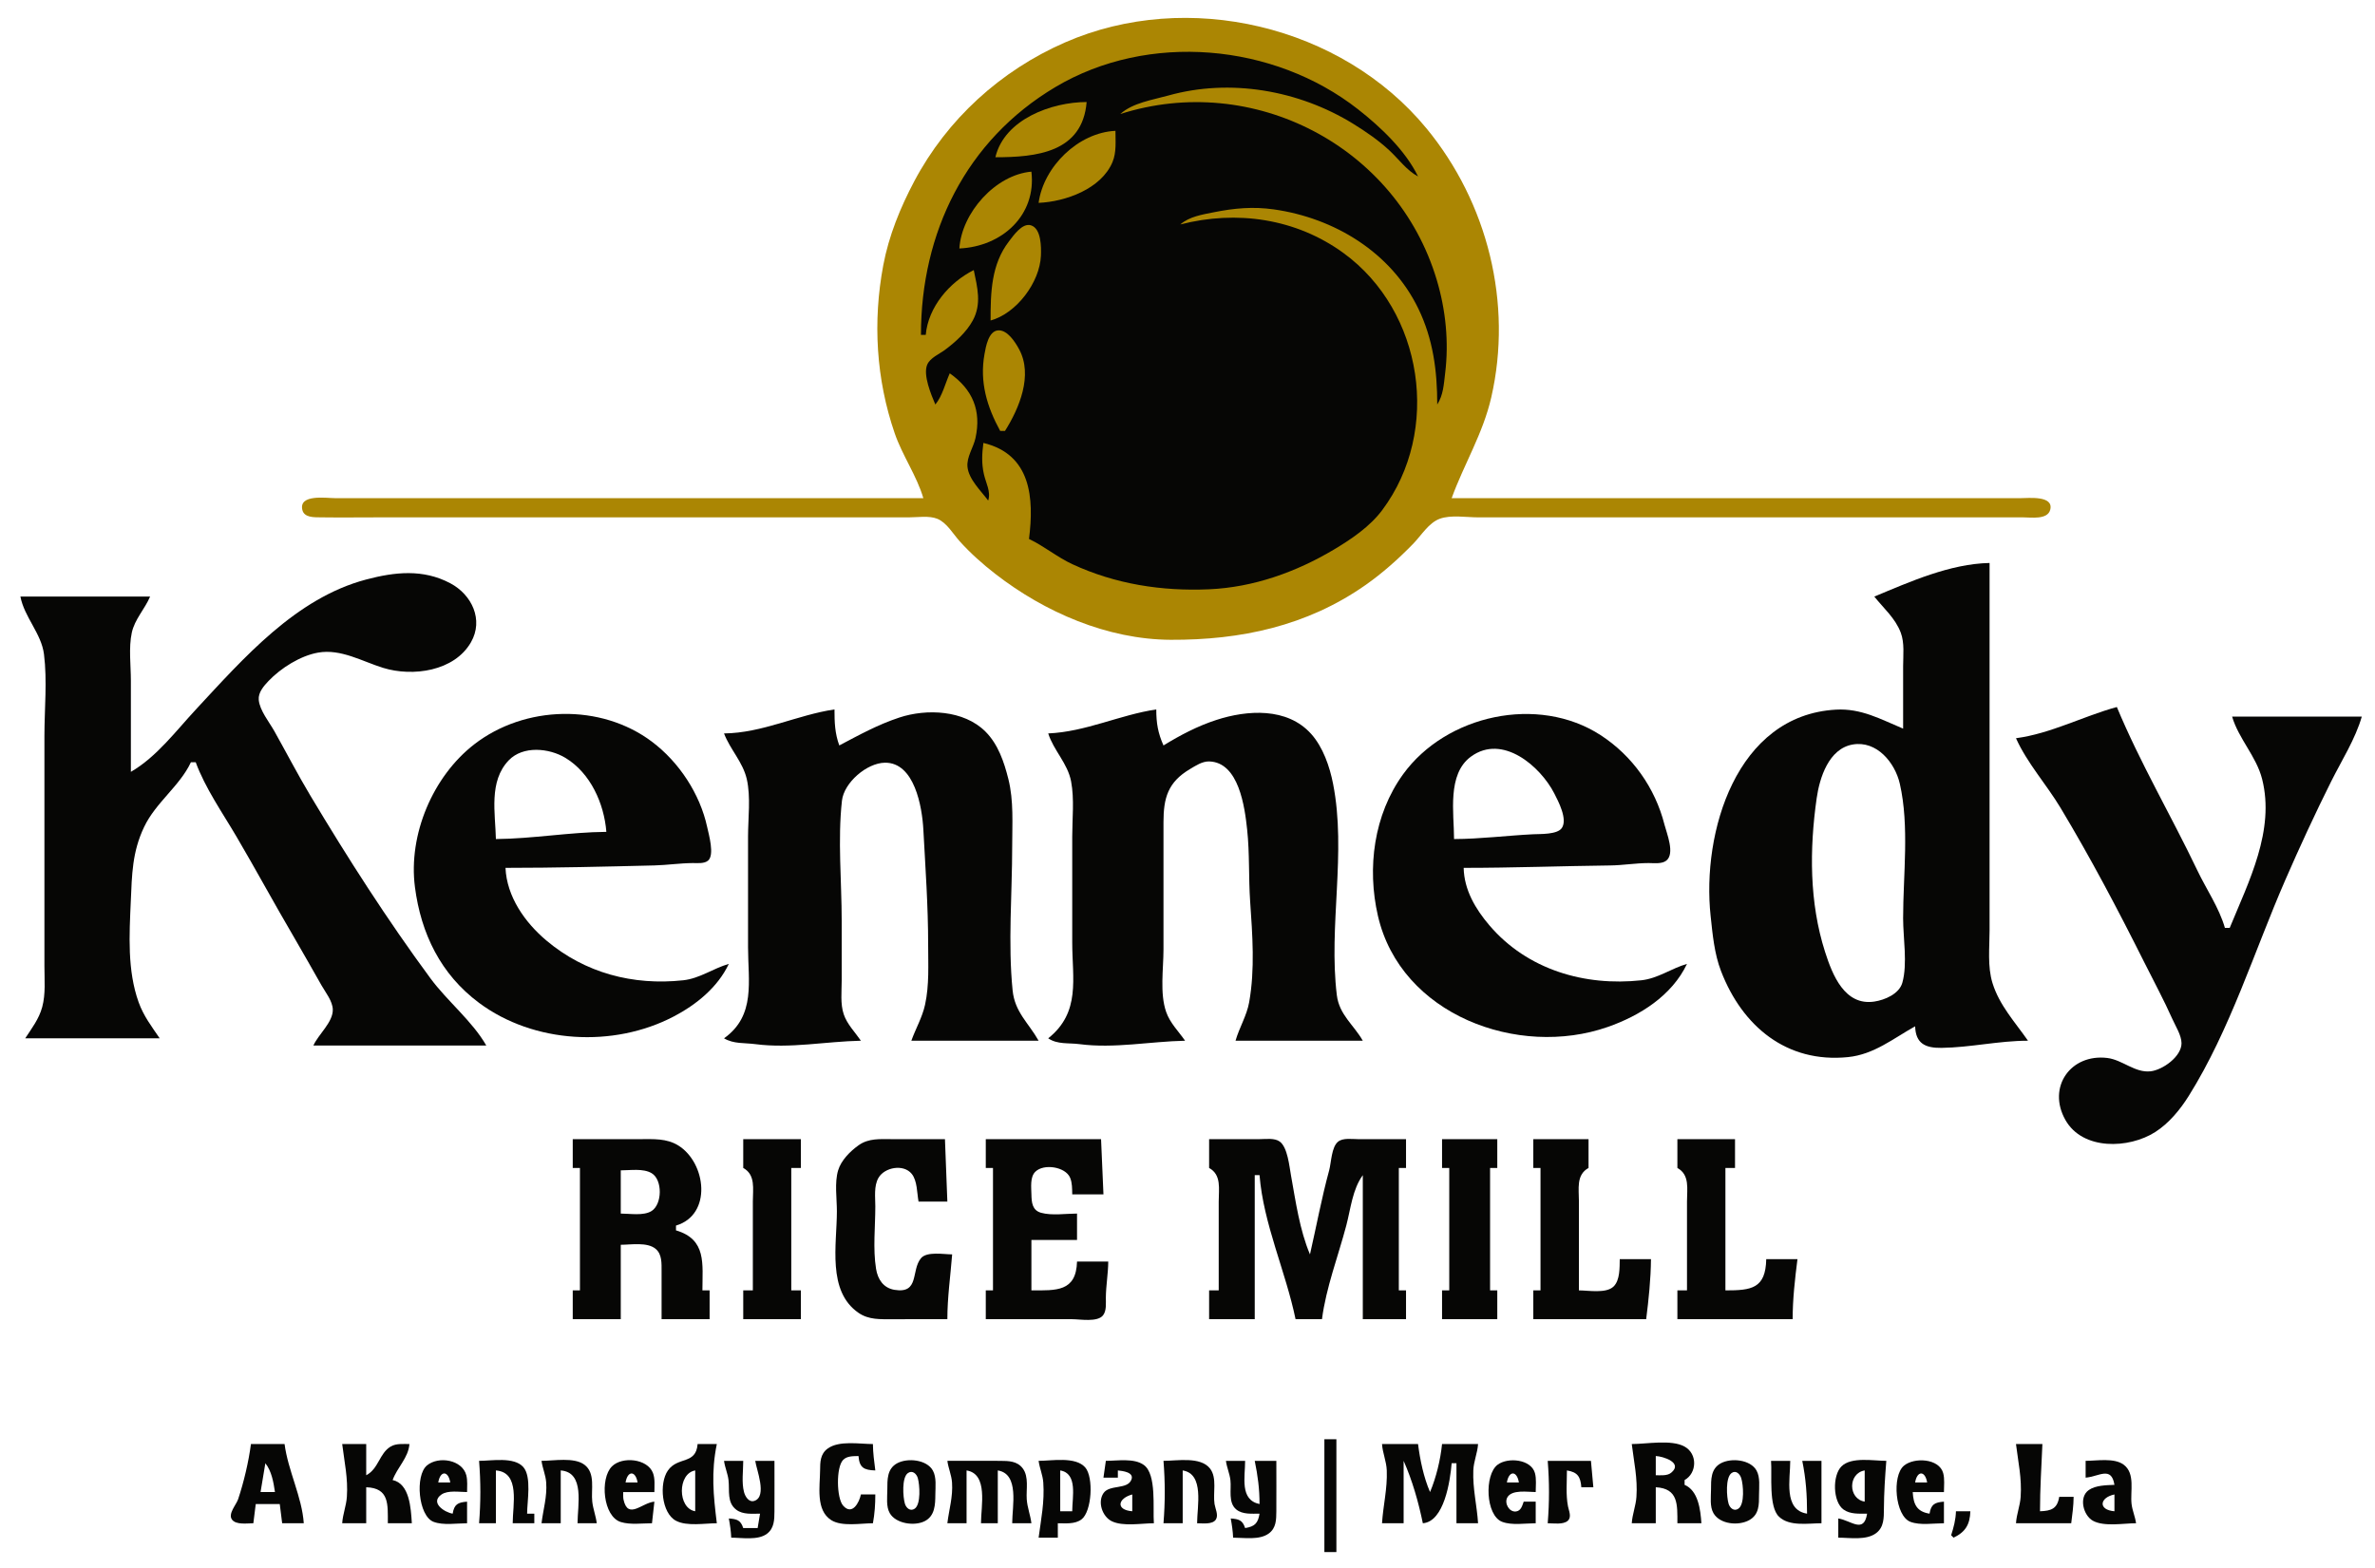
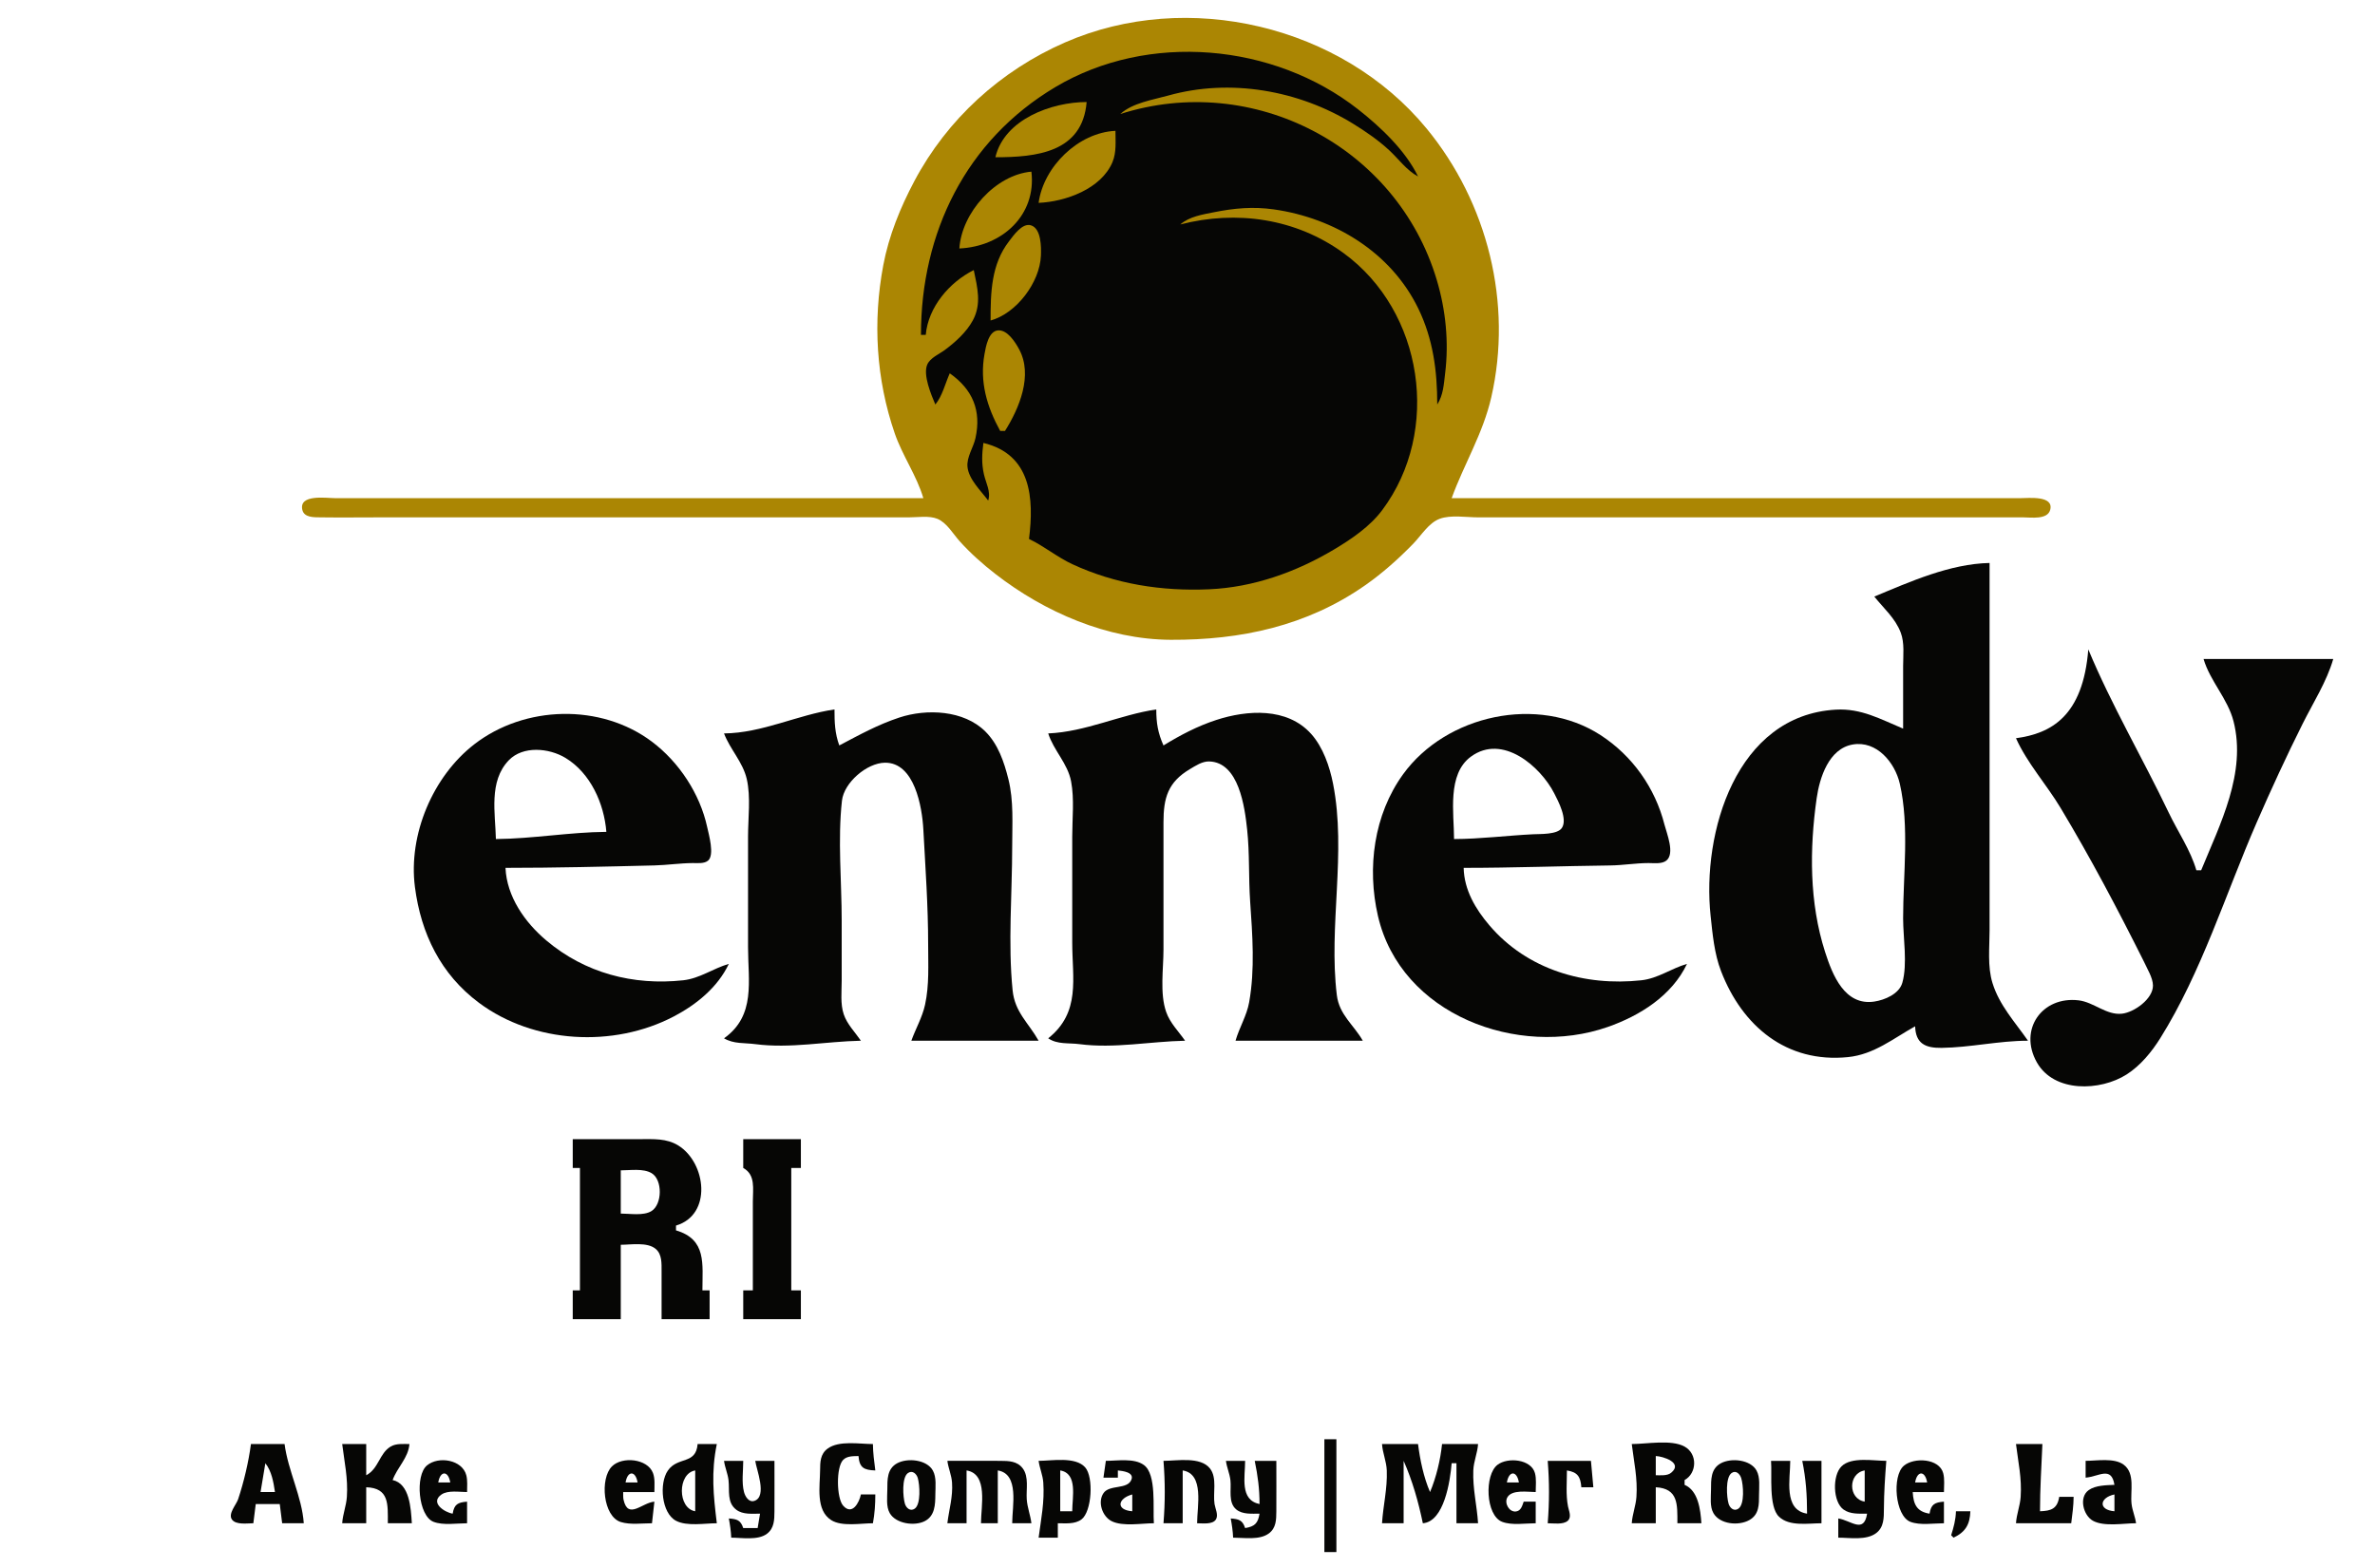
<svg xmlns="http://www.w3.org/2000/svg" version="1.1" viewBox="145.5 29.5 989 653" aria-labelledby="logo-title logo-description" role="img">
  <title id="logo-title">Kennedy Rice Mill. A Kennedy company, Mer Rouge Lousiana</title>
  <desc id="logo-desc">Kennedy Rice Mill logo</desc>
  <path fill="#AB8603" d="M530,237H331h-46c-3.59,0-15.012-1.779-13.623,4.791c0.715,3.387,4.951,3.168,7.623,3.205  c8.33,0.117,16.669,0.004,25,0.004h106h88h26c3.623,0,8.411-0.792,11.83,0.603c3.945,1.611,6.587,6.35,9.34,9.397  c4.516,4.999,9.514,9.449,14.83,13.575c20.527,15.934,46.667,27.297,73,27.424c29.136,0.141,56.697-5.709,81-22.72  c7.27-5.089,13.797-10.936,19.985-17.279c3.311-3.393,6.422-8.681,11.019-10.397C749.614,243.883,756.14,245,761,245h35h155h37  c3.202,0,10.124,1.096,11.248-3.129C1000.87,235.787,990.176,237,987,237h-46H750c5.22-14.343,13.021-26.822,16.5-42  c8.966-39.123-1.489-81.057-26.964-112C704.173,40.047,639.999,24.88,589,47.173C562.168,58.901,539.928,79.135,526.22,105  c-5.82,10.984-10.6,22.711-12.91,35c-4.397,23.4-3,47.421,4.77,70C521.28,219.304,527.254,227.648,530,237z" />
  <path fill="#060605" d="M529,169h2c1.009-11.557,9.84-21.939,20-27c1.489,7.216,3.346,14.08-0.417,21  c-2.632,4.838-7.214,8.981-11.583,12.239c-2.348,1.751-6.165,3.292-7.382,6.14c-1.84,4.304,1.669,12.588,3.382,16.621  c2.911-3.551,4.109-8.762,6-13c9.59,6.76,13.215,15.566,10.711,27c-0.854,3.904-3.753,7.927-3.328,12  c0.542,5.207,5.639,9.978,8.617,14c1.213-3.685-0.963-7.304-1.785-11c-1.017-4.568-0.792-8.412-0.215-13  c19.938,4.78,21.143,23.04,19,40c6.285,2.973,11.695,7.557,18,10.486c17.944,8.336,37.301,11.337,57,10.475  c18.482-0.81,36.241-7.17,52-16.565c7.271-4.335,14.963-9.553,20.076-16.4c24.652-33.018,17.165-82.82-16.076-107.069  c-19.817-14.456-44.584-17.985-68-11.927c3.778-3.3,9.155-4.122,14-5.091c8.534-1.708,16.301-2.419,25-1.18  c25.064,3.571,48.682,17.776,60.099,41.271c6.195,12.75,7.901,26.024,7.901,40c2.561-4.076,2.711-8.334,3.285-13  c1.605-13.069,0.252-26.43-3.516-39C727.107,90.406,667.275,59.325,612,77c5.216-4.694,13.378-5.853,20-7.706  c25.761-7.21,54.326-2.223,77,11.771c5.262,3.248,10.459,6.817,15,11.026c3.938,3.651,7.251,8.375,12,10.91  c-5.221-10.809-15.67-20.675-25-27.985c-35.104-27.506-87.318-32.268-126-9.258C547.62,87.992,529,126.573,529,169z" />
-   <path fill="#060605" d="M200,351v-38c0-6.401-0.974-13.725,0.39-20c1.212-5.573,5.443-9.848,7.61-15h-54  c1.634,8.573,8.725,15.359,9.815,24c1.39,11.017,0.185,22.897,0.185,34v68v28c0,5.605,0.553,11.536-0.927,17  c-1.338,4.939-4.327,8.792-7.073,13h56c-3.362-4.938-6.71-9.296-8.76-15c-4.781-13.302-3.882-28.23-3.279-42  c0.492-11.239,0.571-20.54,5.532-31c4.842-10.209,14.892-17.105,19.507-27h2c3.933,10.744,11.193,21.131,16.989,31  c8.166,13.904,15.835,28.098,24,42c3.889,6.62,7.614,13.339,11.432,20c1.664,2.903,4.58,6.523,4.662,10  c0.124,5.316-6.008,10.338-8.083,15h72c-5.824-10.186-16.232-18.458-23.265-28c-18.058-24.497-34.309-49.898-49.936-76  c-5.296-8.846-10.038-18.012-15.084-27c-2.11-3.758-6.093-8.597-6.471-13c-0.262-3.044,2.095-5.764,4.056-7.826  c5.113-5.378,13.294-10.559,20.699-11.845c9.473-1.646,18.324,3.672,27.039,6.362c12.34,3.809,29.676,1.414,36.594-10.692  c5.311-9.293,0.393-19.773-8.633-24.558c-11.358-6.021-23.116-4.696-35-1.557c-29.342,7.751-51.044,32.752-70.91,54.116  C218.772,333.945,210.703,344.813,200,351z" />
-   <path fill="#060605" d="M985,337c4.533,10.186,12.773,19.374,18.55,29c12.521,20.854,23.82,42.251,34.7,64  c3.98,7.97,8.26,15.86,11.89,24c1.3,2.922,3.761,6.742,3.79,10c0.051,5.593-7.869,11.202-12.93,11.746  c-6.48,0.697-11.7-4.803-18-5.561c-15.23-1.83-25.122,12.135-17.439,25.8c7.18,12.781,26.489,12.057,37.439,5.045  c5.71-3.658,10.37-9.335,13.939-15.03c17.301-27.655,27.24-60.218,40.23-90c6-13.773,12.36-27.561,19.08-41  c4.35-8.719,10.05-17.62,12.75-27h-54c2.73,9.266,10.08,16.521,12.49,26c5.43,21.416-5.58,42.714-13.49,62h-2  c-2.43-8.415-7.75-16.113-11.51-24c-10.86-22.743-23.801-44.716-33.49-68C1012.9,327.85,999.637,335.029,985,337z" />
+   <path fill="#060605" d="M985,337c4.533,10.186,12.773,19.374,18.55,29c12.521,20.854,23.82,42.251,34.7,64  c1.3,2.922,3.761,6.742,3.79,10c0.051,5.593-7.869,11.202-12.93,11.746  c-6.48,0.697-11.7-4.803-18-5.561c-15.23-1.83-25.122,12.135-17.439,25.8c7.18,12.781,26.489,12.057,37.439,5.045  c5.71-3.658,10.37-9.335,13.939-15.03c17.301-27.655,27.24-60.218,40.23-90c6-13.773,12.36-27.561,19.08-41  c4.35-8.719,10.05-17.62,12.75-27h-54c2.73,9.266,10.08,16.521,12.49,26c5.43,21.416-5.58,42.714-13.49,62h-2  c-2.43-8.415-7.75-16.113-11.51-24c-10.86-22.743-23.801-44.716-33.49-68C1012.9,327.85,999.637,335.029,985,337z" />
  <path fill="#060605" d="M447,335c2.52,6.647,7.847,11.926,9.471,19c1.723,7.503,0.529,16.33,0.529,24v46c0,14.14,3.312,28.538-10,38  c3.999,2.395,8.496,1.833,13,2.424c14.558,1.913,29.426-1.123,44-1.424c-2.443-3.577-5.733-6.822-7.146-11  c-1.473-4.358-0.854-9.469-0.854-14v-25c0-16.355-1.707-33.752,0.109-50c0.836-7.48,10.32-15.708,17.891-15.801  c12.337-0.151,15.496,18.443,15.999,27.801c0.865,16.068,2.001,31.859,2.001,48c0,8.352,0.5,16.784-1.289,25  c-1.151,5.281-3.907,9.959-5.711,15h53c-4.2-7.467-9.911-11.847-10.829-21c-1.969-19.61-0.171-40.287-0.171-60  c0-9.291,0.688-18.9-1.594-28c-1.787-7.131-4.26-14.514-9.59-19.815c-8.965-8.915-24.445-9.559-35.816-5.802  c-8.999,2.974-16.652,7.22-25,11.617c-1.849-5.073-2-9.649-2-15C477.591,327.267,462.882,334.858,447,335z" />
  <path fill="#060605" d="M582,335c2.282,7.161,8.104,12.439,9.532,20c1.391,7.357,0.468,15.533,0.468,23v44  c0,15.163,3.598,29.142-10,40c3.857,2.635,8.5,1.834,13,2.424c14.558,1.912,29.426-1.123,44-1.424  c-2.749-3.953-6.276-7.355-7.891-12c-2.701-7.767-1.109-17.87-1.109-26v-53c0.001-10.093,1.803-16.664,11-22.134  c2.36-1.404,5.145-3.271,8-3.201c12.458,0.305,14.857,19.219,15.834,28.335c1.076,10.044,0.568,19.961,1.255,30  c0.949,13.857,2.052,28.199-0.417,42c-0.998,5.582-4.122,10.578-5.672,16h53c-3.791-6.659-9.814-10.784-10.816-19  c-3.519-28.913,4.078-59.268-1.559-88c-1.412-7.196-4.183-15.295-9.143-20.815c-10.012-11.141-26.663-9.97-39.482-5.796  c-7.881,2.566-14.944,6.292-22,10.611c-2.312-5.217-2.999-9.311-3-15C611.862,327.237,597.646,334.328,582,335z" />
  <path fill="#060605" d="M975.221,439c-2.158-6.929-1.221-14.831-1.221-22v-38V264c-16.477,0.342-33.073,7.785-48,14  c3.88,4.871,8.727,8.982,11.005,15c1.64,4.326,0.995,9.458,0.995,14v26c-9.363-3.899-17.417-8.506-28-7.907  c-41.554,2.354-55.88,51.211-52.166,85.907c0.82,7.662,1.541,15.746,4.337,23c8.875,23.029,27.342,38.388,52.829,35.829  c10.868-1.09,18.809-7.712,28-12.829c0.232,7.142,4.173,9.067,11,8.98c11.967-0.149,23.861-2.98,36-2.98  C984.574,455.204,978.122,448.318,975.221,439z M937.682,438.826c-1.316,4.688-7.294,7.211-11.682,7.869  c-12.366,1.854-17.441-11.133-20.505-20.695c-6.584-20.549-6.5-42.859-3.494-64c1.222-8.597,5.063-20.659,14.999-22.377  c10.034-1.735,17.62,7.545,19.635,16.377c4.019,17.611,1.365,38.014,1.365,56C938,420.148,939.888,430.974,937.682,438.826z" />
  <path fill="#060605" d="M430,437.826c-20.834,2.266-40.898-3.004-56.996-16.581C364.058,413.7,356.521,402.98,356,391  c20.705,0,41.312-0.508,62-1.016c5.359-0.131,10.612-0.947,16-0.985c1.934-0.013,4.758,0.334,6.357-1.027  c2.778-2.364,0.289-10.917-0.372-13.972c-2.996-13.838-11.729-27.087-23.024-35.572c-21.283-15.985-52.939-15.171-73.961,1.102  c-17.25,13.352-27.546,37.641-24.711,59.471c2.514,19.355,10.706,36.329,26.711,48.239c22.77,16.943,55.974,18.774,81,5.698  c9.46-4.943,18.331-12.125,23-21.938C442.471,432.881,436.895,437.077,430,437.826z M357.34,346.214  c5.951-6.209,16.845-5.134,23.66-1c10.417,6.318,16.062,19.019,17,30.786c-15.321,0.127-30.656,2.873-46,3  C351.778,368.268,348.935,354.984,357.34,346.214z" />
  <path fill="#060605" d="M829,437.826c-23.594,2.565-47.489-4.389-63.245-22.841C759.916,408.148,755.196,400.164,755,391  c20.388,0,40.626-0.761,61-1.004c5.363-0.064,10.616-0.983,16-0.996c2.234-0.005,5.511,0.47,7.396-1.028  c3.684-2.925,0.141-11.379-0.771-14.972c-3.869-15.254-13.342-28.702-26.626-37.301c-26.05-16.864-64.308-8.416-82.214,16.301  c-12.214,16.857-15.09,39.027-10.486,59c9.515,41.275,58.422,59.318,95.7,46.273c13.396-4.688,26.695-13.022,33-26.273  C841.471,432.881,835.895,437.077,829,437.826z M758.044,344.653c13.156-9.617,28.899,4.038,34.697,15.347  c1.678,3.273,5.626,10.732,3.142,14.396c-1.88,2.774-8.924,2.459-11.883,2.604c-10.973,0.538-22.01,1.97-33,2  C751,368.237,748,351.994,758.044,344.653z" />
  <path fill="#060605" d="M455,504v12c5.216,2.876,4,8.705,4,14v37h-4v12h24v-12h-4v-51h4v-12H455z" />
-   <path fill="#060605" d="M540,579c0.001-9.053,1.289-17.995,2-27c-3.422,0-10.542-1.34-12.987,1.604  c-4.216,5.074-0.507,14.894-11.012,13.164c-4.647-0.766-6.986-4.371-7.696-8.768c-1.347-8.34-0.305-17.562-0.305-26  c0-3.798-0.664-8.461,1.318-11.891c2.527-4.374,10.384-5.872,13.823-1.676c2.366,2.887,2.198,8.024,2.858,11.566h12l-1-26h-22  c-4.959,0-9.76-0.465-13.999,2.573c-3.476,2.489-7.228,6.233-8.487,10.427c-1.538,5.124-0.514,11.692-0.514,17  c0,13.893-4.146,33.273,9.001,42.347c4.274,2.95,9.042,2.653,13.999,2.653H540 M556,504v12h3v51h-3v12h36  c3.306,0,10.487,1.344,12.821-1.604c1.532-1.936,1.155-5.099,1.179-7.396c0.051-5.039,0.958-9.962,1-15h-13  c-0.369,12.659-8.715,12-19,12v-21h19v-11c-4.661,0-10.43,0.921-14.941-0.318c-3.732-1.024-3.992-4.347-4.054-7.682  c-0.053-2.862-0.631-7.168,1.599-9.396c3.541-3.541,12.591-2.086,14.504,2.453c0.917,2.179,0.844,4.633,0.893,6.943h13l-1-23H556   M649,504v12c5.216,2.876,4,8.705,4,14v37h-4v12h19v-60h2c1.619,20.344,10.885,40.062,15,60h11c1.703-13.188,6.722-26.153,10.116-39  c1.854-7.023,2.558-15.054,6.884-21v60h18v-12h-3v-51h3v-12h-20c-2.449,0.001-6.194-0.614-8.262,1.028  c-2.821,2.239-2.857,8.698-3.749,11.972c-3.136,11.507-5.329,23.37-7.989,35c-4.302-10.128-5.973-22.194-7.923-33  c-0.67-3.712-1.399-11.577-4.642-13.972c-2.185-1.615-5.893-1.027-8.436-1.028H649 M746,504v12h3v51h-3v12h23v-12h-3v-51h3v-12H746   M784,504v12h3v51h-3v12h47c1.037-8.207,1.932-16.724,2-25h-13c-0.072,3.473,0.133,8.777-2.589,11.396  C814.301,568.391,806.979,567,803,567v-37c0-5.295-1.216-11.124,4-14v-12H784 M844,504v12c5.216,2.876,4,8.705,4,14v37h-4v12h48  c0-8.446,0.943-16.633,2-25h-13c-0.255,12.297-6.22,13-17,13v-51h4v-12H844z" />
  <path fill="#060605" d="M438,567c0-11.098,1.801-21.23-11-25v-2c15.143-4.501,12.602-26.077,0.996-33.336  C423.093,503.597,417.547,504,412,504h-28v12h3v51h-3v12h20v-31c4.274,0,11.062-1.238,14.566,1.742  c2.664,2.266,2.417,6.095,2.433,9.258L421,579h20v-12H438z M416.771,533.972C413.423,536.02,407.774,535,404,535v-18  c3.923,0,9.337-0.902,12.852,1.179C421.462,520.909,421.312,531.196,416.771,533.972z" />
  <path fill="#060605" d="M697,629v47h5v-47H697z" />
  <path fill="#060605" d="M288,631c0.915,7.511,2.474,14.264,1.946,22c-0.257,3.76-1.706,7.223-1.946,11h10v-15  c9.659,0.314,9,7.15,9,15h10c-0.402-6.323-0.921-16.489-8-18c1.963-5.352,6.55-9.232,7-15c-2.527,0.009-5.517-0.316-7.787,1.028  c-4.775,2.825-5.018,9.272-10.213,11.972v-13H288" />
  <path fill="#060605" d="M509,664c0.749-4.036,0.997-7.898,1-12h-6c-0.673,3.293-3.594,8.953-7.396,4.663  c-2.769-3.121-2.994-16.037-0.002-19.06c1.676-1.692,4.221-1.532,6.398-1.604c0.381,4.89,2.276,5.845,7,6  c-0.467-3.695-0.969-7.265-1-11c-5.583,0-14.093-1.589-18.852,1.893c-3.09,2.262-3.123,5.613-3.147,9.107  c-0.046,6.596-1.909,16.526,4.619,20.682C496.048,665.502,503.947,664,509,664" />
  <path fill="#060605" d="M721,631c0.252,3.797,1.841,7.189,1.982,11.004c0.282,7.684-1.506,14.512-1.982,21.996h9v-26  c3.65,8.244,6.179,17.178,8,26c8.842-0.688,11.386-17.485,12-25h2v25h9c-0.477-7.484-2.265-14.312-1.982-21.996  c0.142-3.814,1.73-7.207,1.982-11.004h-15c-0.645,6.477-2.455,14.008-5,20c-2.692-6.256-4.129-13.257-5-20H721" />
  <path fill="#060605" d="M985,631c0.915,7.511,2.474,14.264,1.946,22c-0.257,3.76-1.706,7.223-1.946,11h23  c0.47-3.695,0.97-7.265,1-11h-6c-0.79,4.923-3.275,5.846-8,6c0-9.415,0.598-18.637,1-28H985z" />
  <path fill="#060605" d="M854,664c-0.381-5.734-1.354-13.634-7-16v-2c5.141-2.835,5.509-10.923-0.059-13.972  C841.455,629.023,831.136,631,825,631c0.915,7.511,2.474,14.264,1.946,22c-0.257,3.76-1.706,7.223-1.946,11h10v-15  c9.443,0.518,9,7.229,9,15H854z M841.393,642.972c-1.644,1.352-4.428,1.005-6.393,1.028v-8  C837.912,636.095,846.545,638.742,841.393,642.972z" />
-   <path fill="#060605" d="M345,638c0.706,8.952,0.706,17.048,0,26h7v-22c10.249,0.782,7,14.388,7,22h9v-4h-3  c0-5.084,1.97-15.39-1.604-19.427C359.545,636.221,350.203,638,345,638 M371,638c0.408,3.081,1.729,5.898,1.946,9.015  c0.422,6.021-1.235,11.151-1.946,16.985h8v-22c10.15,0.784,7,14.51,7,22h8c-0.374-3.067-1.527-5.936-1.871-9  c-0.563-5.018,1.441-11.87-3.277-15.396C384.553,636.39,376.097,638,371,638z" />
  <path fill="#060605" d="M447,638c0.365,2.762,1.547,5.279,1.871,8.039c0.51,4.34-0.781,9.323,3.277,12.357  c2.761,2.064,6.608,1.601,9.852,1.604l-1,6h-6c-1.099-3.321-2.59-3.737-6-4c0.501,2.686,0.883,5.27,1,8  c4.444,0,11.081,1.216,14.852-1.604c3.083-2.305,3.123-5.897,3.147-9.396c0.048-6.999,0.001-14.001,0.001-21h-8  c0.471,3.562,5.077,14.756-0.299,16.654c-2.352,0.831-3.895-1.819-4.383-3.674C454.27,647,455,642.096,455,638H447z" />
  <path fill="#060605" d="M540,638c0.408,3.081,1.729,5.898,1.946,9.015c0.422,6.021-1.235,11.151-1.946,16.985h8v-22  c9.084,1.449,6,14.972,6,22h7v-22c9.084,1.449,6,14.972,6,22h8c-0.413-3.393-1.713-6.582-1.946-10  c-0.277-4.078,0.972-9.337-1.657-12.852c-2.305-3.084-5.897-3.123-9.396-3.147C554.667,637.95,547.333,638,540,638z" />
  <path fill="#060605" d="M630,638c0.707,8.952,0.707,17.048,0,26h8v-22c9.085,1.449,6,14.972,6,22  c2.192-0.008,6.468,0.639,7.843-1.604c1.119-1.824-0.288-4.512-0.585-6.396c-0.718-4.573,1.162-10.855-1.861-14.771  C645.449,636.114,635.666,638,630,638" />
  <path fill="#060605" d="M656,638c0.365,2.762,1.547,5.279,1.871,8.039c0.46,3.914-1.039,9.344,2.447,12.219  c2.607,2.151,6.53,1.733,9.682,1.742c-0.636,3.993-2.007,5.364-6,6c-1.099-3.321-2.59-3.737-6-4c0.501,2.686,0.883,5.27,1,8  c4.552,0,10.956,1.109,14.852-1.742c3.097-2.266,3.123-5.77,3.147-9.258c0.048-6.999,0.001-14.001,0.001-21h-9  c1.275,6.21,2,11.61,2,18c-8.334-1.738-6-11.261-6-18H656z" />
  <path fill="#060605" d="M790,638c0.707,8.952,0.707,17.048,0,26c2.35-0.002,6.429,0.673,8.343-1.028  c1.734-1.542,0.47-4.122,0.108-5.973C797.501,652.15,798,646.924,798,642c4.444,0.709,5.665,2.605,6,7h5l-1-11H790z" />
  <path fill="#060605" d="M883,638c0.464,5.873-1.071,19.099,3.318,23.276C890.689,665.436,898.479,664,904,664v-26h-8  c1.547,7.534,2,14.268,2,22c-9.943-1.553-7-14.371-7-22H883z" />
  <path fill="#060605" d="M264,631h-14c-0.962,7.407-2.977,15.89-5.34,22.985c-0.755,2.269-4.293,6.036-2.574,8.45  c1.671,2.349,6.446,1.562,8.914,1.564l1-8h10l1,8h9C271.264,653.036,265.435,642.109,264,631z M254,651l2-12  c2.614,3.318,3.389,7.843,4,12H254z" />
  <path fill="#060605" d="M329.333,652.028C332.032,650.15,336.883,651,340,651c-0.002-2.264,0.251-4.784-0.318-6.997  c-1.655-6.44-11.511-8.112-16.363-4.11c-5.088,4.197-3.622,21.067,2.701,23.504c4.048,1.561,9.698,0.604,13.98,0.604v-9  c-3.864,0.3-5.348,1.089-6,5C330.71,659.48,324.395,655.465,329.333,652.028z M333,647h-5C328.832,642.008,332.168,642.008,333,647z  " />
  <path fill="#060605" d="M417.396,643.02c-2.286-5.918-12.784-6.996-17.078-2.701c-5.088,5.088-3.695,20.877,3.696,23.168  C407.979,664.715,412.89,664,417,664l1-9c-5.148,0.398-10.973,7.71-12.852-0.844c-0.207-0.944-0.118-2.243-0.148-3.156h13  C417.998,648.438,418.339,645.459,417.396,643.02z M406,647c0.832-4.992,4.168-4.992,5,0H406z" />
  <path fill="#060605" d="M444,631h-8c-0.664,8.704-8.258,5.073-12.396,11.059c-3.691,5.338-2.641,17.748,3.416,20.913  C431.582,665.357,438.979,664,444,664C442.566,652.236,441.578,642.796,444,631z M435,659c-7.413-1.237-7.413-15.763,0-17V659z" />
  <path fill="#060605" d="M533.972,642.059c-2.513-4.589-10.58-5.403-14.913-3.03c-4.184,2.291-4.051,6.813-4.059,10.972  c-0.006,3.075-0.583,7.036,1.028,9.811c2.523,4.351,10.204,5.49,14.504,3.332c4.308-2.164,4.444-6.942,4.467-11.143  C535.016,648.855,535.542,644.924,533.972,642.059z M526.416,657.914c-1.851,1.299-3.576-0.304-4.098-2.062  c-0.809-2.722-1.381-10.905,1.266-12.766c1.851-1.299,3.576,0.304,4.098,2.062C528.49,647.87,529.064,656.054,526.416,657.914z" />
  <path fill="#060605" d="M597.396,640.724C593.31,636.107,583.528,638,578,638c0.408,3.081,1.729,5.898,1.946,9.015  c0.566,8.104-0.912,15.165-1.946,22.985h8v-6c3.244-0.003,7.091,0.461,9.852-1.604C600.172,659.166,600.975,644.766,597.396,640.724  z M592,659h-5v-17C594.39,643.232,592,653.172,592,659z" />
  <path fill="#060605" d="M785,651c0-2.527,0.359-5.447-0.318-7.906c-1.593-5.783-11.254-6.689-15.533-3.49  c-5.593,4.181-5.035,21.132,1.871,23.793c4.048,1.561,9.698,0.604,13.98,0.604v-9h-5c-0.593,1.607-1.085,3.808-3.184,4.083  c-2.853,0.374-4.927-3.383-3.68-5.766C774.971,649.809,781.77,651,785,651z M778,647h-5C773.832,642.008,777.168,642.008,778,647z" />
  <path fill="#060605" d="M876.972,642.059c-2.513-4.589-10.579-5.403-14.913-3.03c-4.184,2.291-4.051,6.813-4.059,10.972  c-0.006,3.075-0.583,7.036,1.028,9.811c2.719,4.686,10.514,5.346,14.913,2.871c4.162-2.34,4.051-6.463,4.059-10.682  C878.006,648.85,878.545,644.93,876.972,642.059z M869.416,657.914c-1.852,1.299-3.576-0.304-4.098-2.062  c-0.812-2.732-1.373-10.866,1.24-12.766c1.817-1.318,3.465,0.387,4.008,2.062C871.451,647.877,872.112,656.021,869.416,657.914z" />
  <path fill="#060605" d="M912.318,640.318c-3.816,3.815-3.613,14.688,0.83,17.939c2.811,2.057,6.561,1.733,9.852,1.742  c-1.352,8.47-6.633,2.845-12,2v8c4.841,0,11.664,1.211,15.771-1.893c3.273-2.475,3.209-6.387,3.228-10.107  c0.036-6.766,0.47-13.276,1.001-20C925.67,638,916.429,636.206,912.318,640.318z M922,655c-6.974-1.164-6.974-11.836,0-13V655z" />
  <path fill="#060605" d="M954.682,643.094c-1.69-6.139-12.103-6.651-16.363-3.062c-5.041,4.248-3.653,20.916,2.701,23.364  c4.048,1.561,9.699,0.604,13.98,0.604v-9c-3.865,0.3-5.348,1.089-6,5c-5.316-0.841-6.72-3.888-7-9h13  C955,648.473,955.359,645.553,954.682,643.094z M943,647c0.832-4.992,4.168-4.992,5,0H943z" />
  <path fill="#060605" d="M621.852,639.742C617.763,636.75,610.782,638,606,638l-1,7h6v-3c1.82,0.205,6.838,0.668,5.654,3.806  c-1.616,4.283-9.117,1.971-11.626,5.628c-2.586,3.769-0.461,9.808,3.416,11.709C613.141,665.446,620.868,664,626,664  C625.514,657.84,627.194,643.651,621.852,639.742z M617,659c-6.988-0.545-6.044-5.369,0-7V659z" />
  <path fill="#060605" d="M1033.13,655.961c-0.61-5.225,1.64-12.681-3.28-16.357C1025.9,636.648,1018.67,638,1014,638v7  c5.49-0.413,10.73-4.982,12,3c-3.33,0.145-7.84,0.172-10.68,2.164c-4.28,2.995-2.301,10.599,1.74,12.808  c4.659,2.552,12.76,1.028,17.939,1.028C1034.63,661.238,1033.45,658.721,1033.13,655.961z M1026,659c-6.85-0.534-6.26-5.694,0-7V659  z" />
  <path fill="#060605" d="M960,659c-0.104,3.585-0.938,6.594-2,10l1,1c5-2.359,6.823-5.55,7-11H960z" />
  <path fill="#AB8603" d="M560,95c17.001,0,36.278-1.95,38-23C583.535,72.01,563.78,79.099,560,95" />
  <path fill="#AB8603" d="M578,114c11.244-0.484,26.099-5.828,30.771-17c1.694-4.053,1.229-8.706,1.229-13  C594.575,84.705,580.048,98.866,578,114" />
  <path fill="#AB8603" d="M545,133c17.835-0.815,32.14-13.879,30-32C559.987,102.319,545.945,118.153,545,133" />
  <path fill="#AB8603" d="M558,163c10.79-2.939,20.506-15.894,20.96-27c0.144-3.505,0.175-11.344-4.185-12.654  c-3.596-1.081-7.281,4.301-9.095,6.654C558.239,139.653,558,151.354,558,163" />
  <path fill="#AB8603" d="M562,209h2c5.945-9.421,11.729-23.205,5.891-33.999c-1.575-2.915-4.862-8.189-8.787-7.884  c-3.985,0.31-5.09,6.837-5.639,9.883C553.375,188.583,556.487,198.933,562,209" />
</svg>